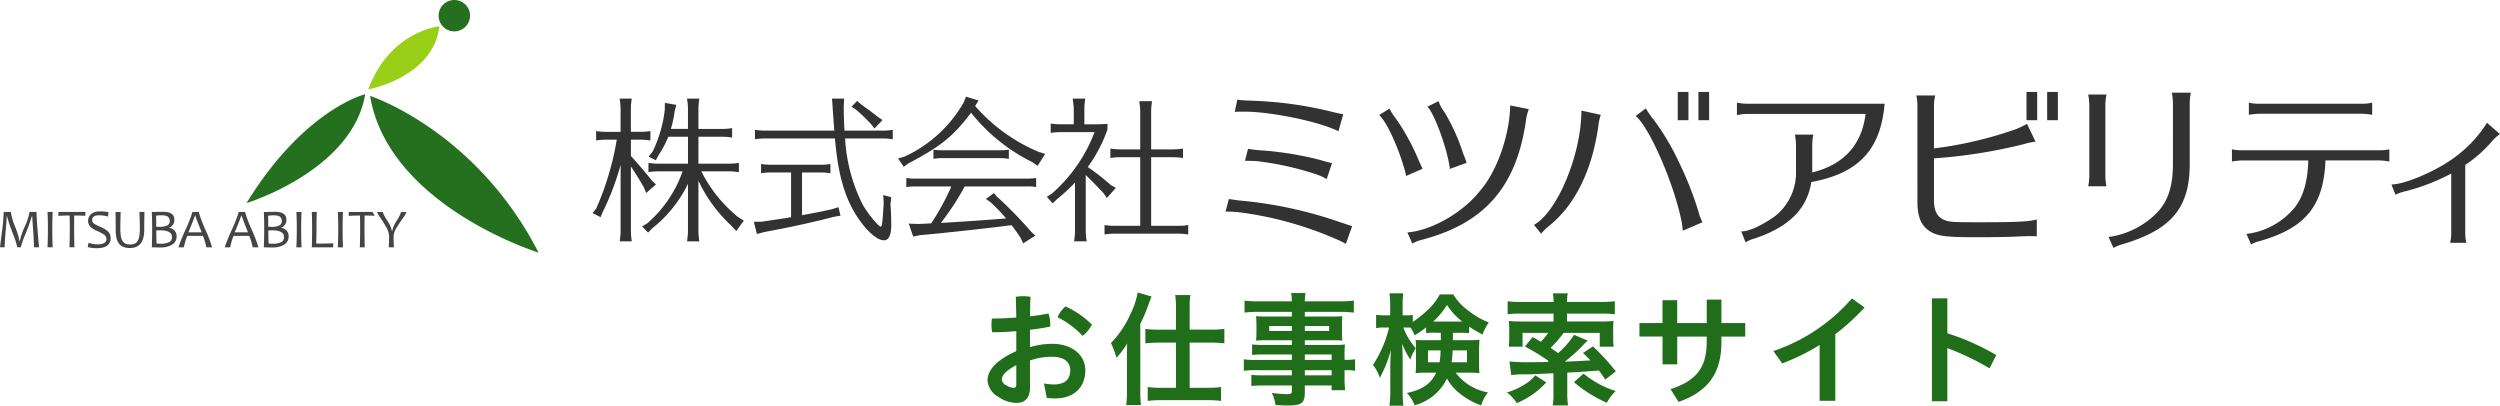
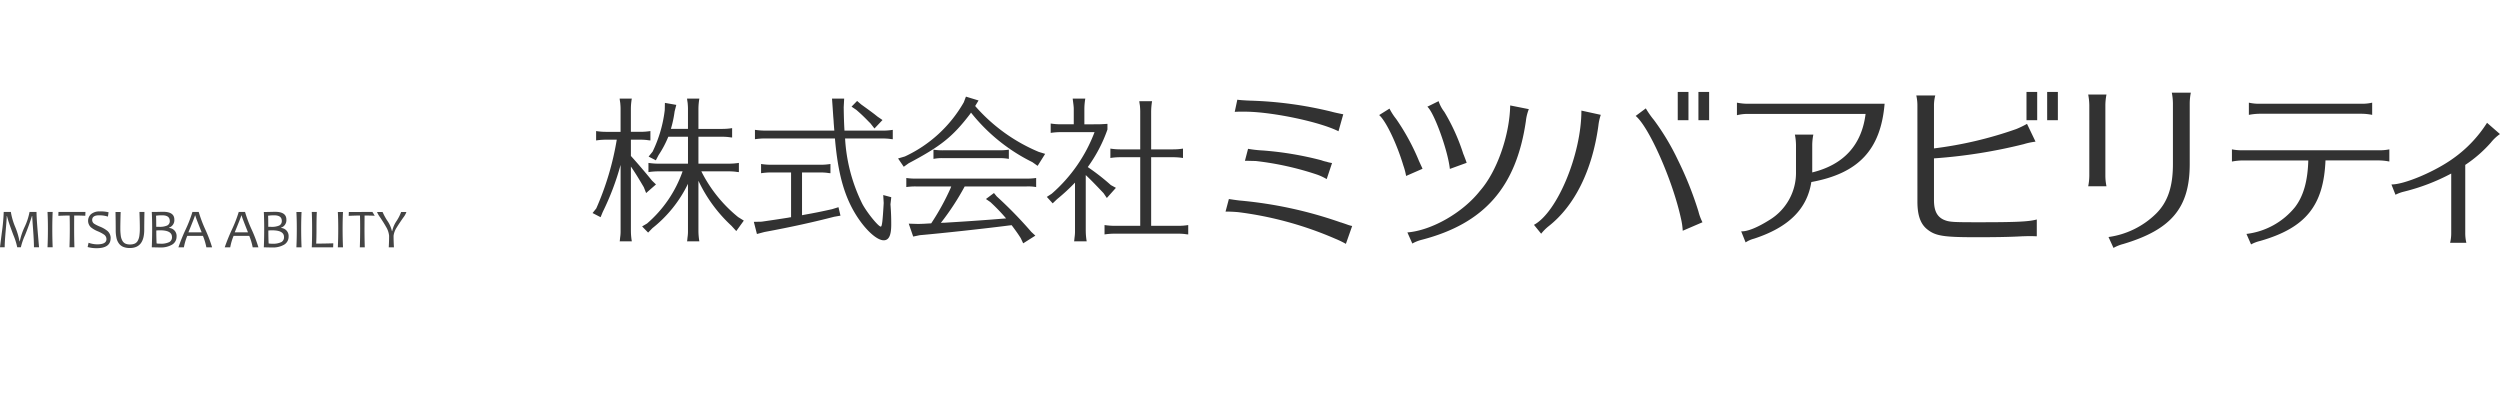
<svg xmlns="http://www.w3.org/2000/svg" id="svg" width="404.813" height="65.688" viewBox="0 0 404.813 65.688">
  <defs>
    <style>
      .cls-1 {
        fill: #444;
      }

      .cls-1, .cls-2, .cls-3, .cls-4, .cls-5 {
        fill-rule: evenodd;
      }

      .cls-2 {
        fill: #25701f;
      }

      .cls-3 {
        fill: #99cf16;
      }

      .cls-4 {
        fill: #323232;
      }

      .cls-5 {
        fill: #206d1a;
      }
    </style>
  </defs>
  <path id="シェイプ_648" data-name="シェイプ 648" class="cls-1" d="M60.451,51.884m-33.6,7.158H26.029q0-.98-0.136-2.835t-0.145-2.224H25.7q-0.44,1.428-1.115,3.1a9.974,9.974,0,0,0-.675,1.958H23.32a10.3,10.3,0,0,0-.629-1.994q-0.629-1.685-.8-2.257t-0.229-.809H21.623q-0.013.6-.174,2.431t-0.16,2.629H20.533q0-.044.3-2.42a31.275,31.275,0,0,0,.3-3.3h1.156a10.6,10.6,0,0,0,.7,2.417,11.3,11.3,0,0,1,.7,2.343h0.044a10.421,10.421,0,0,1,.791-2.349,9.87,9.87,0,0,0,.791-2.411h1.13q0,0.928.2,3.288T26.855,59.042Zm2.2,0H28.224q0.066-1.424.066-3.007,0-1.556-.066-2.716h0.835Q29,54.519,29,56.035,29,57.626,29.059,59.042Zm5.316-5.723-0.022.62q-0.871-.044-1.8-0.044-0.009.844-.009,2.141,0,1.433.044,3.007h-0.8q0.053-1.5.053-3.007,0-1.279-.026-2.141-0.651,0-1.829.053L30,53.319h4.37Zm4.077,4.242q0,1.626-2.264,1.626A5.205,5.205,0,0,1,34.72,59l0.154-.69a4.308,4.308,0,0,0,1.4.255q1.495,0,1.495-.844a0.9,0.9,0,0,0-.387-0.73,5.586,5.586,0,0,0-1.02-.541,4.268,4.268,0,0,1-1.121-.655,1.449,1.449,0,0,1,.009-2.1,2.057,2.057,0,0,1,1.429-.457,5,5,0,0,1,1.433.136l-0.105.7a4.689,4.689,0,0,0-1.42-.211q-1.13,0-1.13.756a0.741,0.741,0,0,0,.325.611,5.876,5.876,0,0,0,.932.466,4.68,4.68,0,0,1,1.187.677A1.521,1.521,0,0,1,38.452,57.56Zm5.477-4.242q-0.018.831-.026,1.552t-0.009,1.345q0,2.945-2.326,2.945a2.8,2.8,0,0,1-1.04-.173,1.678,1.678,0,0,1-.712-0.532,2.325,2.325,0,0,1-.409-0.9,5.616,5.616,0,0,1-.13-1.288q0-.65-0.009-1.382t-0.026-1.562h0.835q-0.053,1.674-.053,2.624a8.415,8.415,0,0,0,.075,1.246,2.227,2.227,0,0,0,.266.8,1.1,1.1,0,0,0,.481.455,1.761,1.761,0,0,0,.739.134,1.855,1.855,0,0,0,.765-0.134A1.073,1.073,0,0,0,42.83,58a2.266,2.266,0,0,0,.264-0.8,8.213,8.213,0,0,0,.079-1.273q0-.466-0.015-1.114t-0.046-1.5h0.818Zm5.2,3.978a1.48,1.48,0,0,1-.726,1.319,3.584,3.584,0,0,1-1.943.453q-0.343,0-1.345-.026,0.062-1.363.062-3.007,0-1.547-.062-2.716h0.528q0.154,0,.62-0.013t0.677-.013q1.829,0,1.829,1.261a1.27,1.27,0,0,1-.866,1.31v0.044A1.3,1.3,0,0,1,49.125,57.3Zm-1.1-2.523q0-.91-1.227-0.91a6.111,6.111,0,0,0-1,.066q0.035,0.317.035,1.789,0.215,0.009.475,0.009a3,3,0,0,0,1.266-.2A0.774,0.774,0,0,0,48.025,54.773Zm0.356,2.6q0-1.081-1.917-1.081-0.352,0-.62.026,0,1.174.048,2.1a2.923,2.923,0,0,0,.589.04,2.994,2.994,0,0,0,1.5-.277A0.881,0.881,0,0,0,48.382,57.371Zm6.491,1.67H53.945a9.69,9.69,0,0,0-.554-1.851H50.854a9.205,9.205,0,0,0-.545,1.851H49.421a30.11,30.11,0,0,1,1.134-2.811,21.014,21.014,0,0,0,1.134-2.912h1.02a21.2,21.2,0,0,0,1.082,2.87A22.235,22.235,0,0,1,54.873,59.042Zm-1.684-2.426q-1.033-2.58-1.033-2.743H52.107q0,0.136-1.068,2.743h2.15Zm9.185,2.426H61.446a9.682,9.682,0,0,0-.554-1.851H58.355a9.205,9.205,0,0,0-.545,1.851H56.921a30.076,30.076,0,0,1,1.134-2.811,21.014,21.014,0,0,0,1.134-2.912h1.02a21.185,21.185,0,0,0,1.082,2.87A22.235,22.235,0,0,1,62.373,59.042Zm-1.684-2.426q-1.033-2.58-1.033-2.743H59.608q0,0.136-1.068,2.743h2.15ZM67.263,57.3a1.48,1.48,0,0,1-.725,1.319,3.584,3.584,0,0,1-1.943.453q-0.343,0-1.345-.026,0.061-1.363.062-3.007,0-1.547-.062-2.716h0.527q0.154,0,.62-0.013t0.677-.013q1.829,0,1.829,1.261a1.27,1.27,0,0,1-.866,1.31v0.044A1.3,1.3,0,0,1,67.263,57.3Zm-1.1-2.523q0-.91-1.227-0.91a6.11,6.11,0,0,0-1,.066q0.035,0.317.035,1.789,0.215,0.009.475,0.009a3,3,0,0,0,1.266-.2A0.774,0.774,0,0,0,66.163,54.773Zm0.356,2.6q0-1.081-1.917-1.081-0.352,0-.62.026,0,1.174.048,2.1a2.927,2.927,0,0,0,.589.04,2.994,2.994,0,0,0,1.5-.277A0.881,0.881,0,0,0,66.519,57.371Zm2.84,1.67H68.524q0.066-1.424.066-3.007,0-1.556-.066-2.716H69.36q-0.061,1.2-.062,2.716Q69.3,57.626,69.36,59.042ZM74.5,58.4l-0.026.646h-3.46q0.053-1.086.053-3.007,0-1.653-.053-2.716h0.818q-0.053.888-.053,2.716,0,1.5-.048,2.409Q73.049,58.444,74.5,58.4Zm1.571,0.646H75.235q0.066-1.424.066-3.007,0-1.556-.066-2.716h0.835q-0.062,1.2-.062,2.716Q76.009,57.626,76.071,59.042Zm10.271-5.723a3.222,3.222,0,0,1-.541.949q-0.765,1.112-1,1.512a3.165,3.165,0,0,0-.541,1.4q0,0.905.061,1.864H83.479q0.057-.91.057-1.873a3.417,3.417,0,0,0-.506-1.464q-0.286-.523-0.945-1.512a3.9,3.9,0,0,1-.506-0.875h0.9a9.451,9.451,0,0,0,.758,1.4,4.737,4.737,0,0,1,.758,1.7h0.044a4.622,4.622,0,0,1,.723-1.67,6.8,6.8,0,0,0,.723-1.429h0.853Zm-6.775.576c0.565,0,1.112.014,1.645,0.038l-0.374-.614H77.016l-0.022.628q1.178-.053,1.829-0.053,0.026,0.861.026,2.141,0,1.508-.053,3.007h0.8q-0.044-1.574-.044-3.007Q79.557,54.739,79.566,53.894Z" transform="translate(-20.531 -19)" />
-   <path id="シェイプ_648-2" data-name="シェイプ 648" class="cls-2" d="M79.666,34.26s-9.844,2.356-19.215,17.624C60.451,51.884,77.608,46.638,79.666,34.26Zm0.79,0.267s17.138,5.564,27.283,25.379C107.739,59.905,83.42,52.351,80.456,34.526ZM96.64,21.541A2.542,2.542,0,1,0,94.1,24.083,2.542,2.542,0,0,0,96.64,21.541Z" transform="translate(-20.531 -19)" />
-   <path id="シェイプ_648-3" data-name="シェイプ 648" class="cls-3" d="M91.7,23.249s-8.009.714-11.546,10.223C80.154,33.472,90.643,31.625,91.7,23.249Z" transform="translate(-20.531 -19)" />
  <path id="ロゴ" class="cls-4" d="M122.69,56.439a10.359,10.359,0,0,0,.149,1.644h-1.968l0.025-.124,0.05-.5a6.306,6.306,0,0,0,.075-1.021V45.7a42.639,42.639,0,0,1-2.89,7.622l-0.349.847-1.3-.673,0.6-.747A46.154,46.154,0,0,0,120.4,41.618H118.7a10.462,10.462,0,0,0-1.644.125v-1.52a10.441,10.441,0,0,0,1.644.125h2.317V36.611c0-.324-0.025-0.623-0.05-0.922l-0.075-.5-0.025-.224h1.968a10.147,10.147,0,0,0-.149,1.645v3.736h1.494a10.527,10.527,0,0,0,1.669-.125v1.52l-0.274-.025-0.349-.05c-0.274-.025-0.623-0.05-1.046-0.05H122.69v2.64c0.871,0.947,2.391,2.715,3.412,3.986l0.648,0.623-1.595,1.395-0.373-.946c-0.723-1.221-1.221-2.068-2.018-3.239l-0.074-.1V56.439Zm11.408-9.69a22.5,22.5,0,0,0,5.953,7.4l0.922,0.573-1.221,1.694-0.772-.847a23.615,23.615,0,0,1-5.355-7.3v8.17a10.483,10.483,0,0,0,.149,1.644h-1.993l0.025-.124,0.05-.5a6.306,6.306,0,0,0,.075-1.021V48.767a20.56,20.56,0,0,1-5.754,7.174l-0.7.722-0.971-1,0.8-.473a19.738,19.738,0,0,0,5.754-8.445H127.2a10.8,10.8,0,0,0-1.669.124V45.379a11.2,11.2,0,0,0,1.669.124h4.733V41.145h-3.188a16.712,16.712,0,0,1-1.57,2.964l-0.448.847-1.171-.6,0.648-.8a21.091,21.091,0,0,0,1.967-6.726l0.025-1.171,1.844,0.324-0.274,1.071a17.847,17.847,0,0,1-.6,2.815h2.765V36.611c0-.324-0.025-0.623-0.05-0.922l-0.075-.5-0.025-.224h1.993a10.265,10.265,0,0,0-.149,1.645v3.263h3.811a10.031,10.031,0,0,0,1.644-.125v1.52l-0.249-.025a8.559,8.559,0,0,0-1.395-.1h-3.811V45.5h4.907a10.071,10.071,0,0,0,1.644-.124v1.494l-0.274-.025-0.349-.05c-0.274-.025-0.6-0.05-1.021-0.05H134.1Zm16.3,7.1,0.374-.075c1.694-.3,2.69-0.5,4.484-0.9l1.046-.324,0.324,1.37L155.6,54.1c-3.263.847-6.974,1.669-11.284,2.466l-1.22.324-0.5-1.968,1.246-.025c2.092-.3,3.039-0.448,4.309-0.648l0.249-.05,0.225-.025V46.923h-3.214a10.686,10.686,0,0,0-1.644.125V45.554a10.906,10.906,0,0,0,1.644.125h7.971a10,10,0,0,0,1.62-.125v1.495l-0.275-.025-0.348-.05c-0.274-.025-0.6-0.05-1-0.05H150.4v6.925Zm-5.953-12.43a10.8,10.8,0,0,0-1.669.124V40.023a11.171,11.171,0,0,0,1.669.125h11.184c-0.05-.548-0.074-0.972-0.1-1.221,0-.149-0.024-0.5-0.074-1.046l-0.1-1.495-0.1-1.42h1.967l-0.074,1.4c0.025,1.669.049,2.466,0.124,3.786h6.153a10.535,10.535,0,0,0,1.669-.125v1.519l-0.274-.025-0.349-.05c-0.274-.025-0.623-0.05-1.046-0.05h-6.053a27.177,27.177,0,0,0,2.815,10.637c0.821,1.494,2.59,3.637,2.964,3.637,0.2,0,.3-0.822.473-3.812l-0.075-1.3,1.3,0.349L164.72,52.08c0.1,1.3.125,2.217,0.125,3.263,0,1.769-.374,2.566-1.221,2.566-1.071,0-2.815-1.544-4.309-3.836-2.043-3.163-3.089-6.85-3.587-12.654H144.444Zm15.543-5.5c0.9,0.648,1.345.971,2.142,1.569l0.5,0.4,0.8,0.548-1.3,1.37-0.647-.822-0.324-.324c-0.747-.772-1.2-1.2-1.968-1.868l-0.772-.523,0.9-.922Zm18.447,0.249a28,28,0,0,0,10.287,7.423l1.046,0.324-1.22,1.943-0.847-.6a29.105,29.105,0,0,1-9.939-8.021l-0.05.074-0.1.15c-2.815,3.687-4.758,5.231-9.939,7.971l-0.8.573-0.922-1.345,1.1-.324a21.291,21.291,0,0,0,9.54-8.768l0.349-.922,2.043,0.623ZM176.74,49.19a41.284,41.284,0,0,1-3.861,5.9l0.4-.024h0.175c3.661-.224,4.757-0.3,7.448-0.5l2.541-.2a29.676,29.676,0,0,0-2.541-2.641l-0.723-.5,1.3-.971,0.448,0.548a67.816,67.816,0,0,1,5.605,5.754l0.647,0.6-1.968,1.246-0.4-.847c-0.473-.747-0.822-1.22-1.47-2.093-0.2.025-.224,0.025-0.448,0.05-3.437.448-10.686,1.246-14.423,1.57l-1.071.224-0.722-2.092,1.569,0.05c0.623-.024.872-0.024,1.2-0.05l0.872-.05a38.964,38.964,0,0,0,3.138-5.7l0.075-.2,0.025-.075h-5.7a10.405,10.405,0,0,0-1.57.1V47.82a9.4,9.4,0,0,0,1.57.1h17.885a9.982,9.982,0,0,0,1.569-.1v1.47a7.42,7.42,0,0,0-1.569-.1H176.74Zm7.149-4.459a7.867,7.867,0,0,0-1.569-.125h-9.067a6.785,6.785,0,0,0-1.57.125V43.237a9.391,9.391,0,0,0,1.57.1h9.067a10.619,10.619,0,0,0,1.569-.1v1.494Zm12.455,11.707a10.519,10.519,0,0,0,.15,1.644h-2.042l0.024-.124,0.051-.5a6.429,6.429,0,0,0,.074-1.021V48.568a31.354,31.354,0,0,1-2.915,2.69l-0.7.672-0.946-1.046,0.8-.523a24.846,24.846,0,0,0,6.925-9.964h-5.456a10.264,10.264,0,0,0-1.644.124V39a10.249,10.249,0,0,0,1.644.125H194.4V36.611c0-.324-0.075-0.872-0.175-1.645h2.043a10.3,10.3,0,0,0-.15,1.645v2.516h1.445c0.972,0,1.245,0,2.292-.075v0.922a23.593,23.593,0,0,1-3.188,6.078,35.343,35.343,0,0,1,3.736,2.914l0.822,0.449-1.47,1.644-0.523-.772c-1.32-1.395-2.043-2.142-2.89-2.939v9.092Zm10.587-.871h4.359a10.022,10.022,0,0,0,1.645-.125v1.52l-0.275-.025-0.348-.05c-0.275-.025-0.6-0.05-1.022-0.05H201.053a10.764,10.764,0,0,0-1.669.124v-1.52a11.122,11.122,0,0,0,1.669.125h4.11V44.457h-3.239a10.249,10.249,0,0,0-1.594.125v-1.52a10.51,10.51,0,0,0,1.594.125h3.239V37.059c0-.348-0.025-0.622-0.05-0.946l-0.075-.474-0.025-.249h2.068a10.879,10.879,0,0,0-.15,1.669v6.128h3.512a10.052,10.052,0,0,0,1.645-.125v1.52a10.417,10.417,0,0,0-1.645-.125h-3.512v11.11Zm31.534,2.92a15.866,15.866,0,0,0-1.734-.837,57.349,57.349,0,0,0-15.721-4.3c-0.747-.06-1.315-0.089-2.032-0.089l0.538-2.032c0.448,0.06.956,0.149,1.733,0.239a67.494,67.494,0,0,1,16.319,3.527l0.12,0.03c0.358,0.12.717,0.239,1.046,0.359a4.794,4.794,0,0,0,.747.209Zm-1.2-18.232c-2.959-1.495-10.4-3.078-14.824-3.168h-1.076c-0.329,0-.568,0-0.9.03l0.418-1.973c0.3,0.06,1.286.12,2.033,0.15a62.79,62.79,0,0,1,13.241,1.793c0.269,0.09,1.4.329,1.882,0.418ZM235.356,48a8.941,8.941,0,0,0-1.524-.717,48.471,48.471,0,0,0-9.953-2.212l-1.225-.03h-0.538l0.508-1.943a20.007,20.007,0,0,0,2.421.269,53.3,53.3,0,0,1,9.445,1.584,4.994,4.994,0,0,0,.836.239l0.3,0.09,0.418,0.09,0.179,0.03Zm12.858-.508a10.325,10.325,0,0,0-.448-1.7c-1.046-3.5-2.809-7.2-3.915-8.16l1.673-1.047a9.585,9.585,0,0,0,1.077,1.674,36.071,36.071,0,0,1,3.616,6.605c0,0.03.209,0.478,0.568,1.255l0.089,0.21Zm0.209,9.145c3.976-.328,9-3.228,11.746-6.725,2.751-3.108,4.813-9,4.9-13.839l3.018,0.6a7.409,7.409,0,0,0-.478,1.943c-1.554,10.67-6.725,16.588-16.887,19.219a6.18,6.18,0,0,0-1.5.6ZM255.3,46.352c-0.329-3.048-2.571-9.175-3.646-10.072l1.823-.9a5.756,5.756,0,0,0,.926,1.734,32.156,32.156,0,0,1,2.989,6.546,3.206,3.206,0,0,0,.179.478c0.209,0.568.24,0.6,0.449,1.225Zm13.618,9.056c3.766-2.032,7.682-11.417,7.682-18.5l3.138,0.687a8.354,8.354,0,0,0-.389,1.764c-0.986,7.2-3.825,12.942-8.04,16.259a7.612,7.612,0,0,0-1.225,1.226Zm24.09,0.957a11.167,11.167,0,0,0-.3-2.032c-1.345-6.157-5.17-14.8-7.322-16.559l1.643-1.226a14.212,14.212,0,0,0,1.316,1.883,38.5,38.5,0,0,1,3.855,6.426,56.607,56.607,0,0,1,3.348,8.369,8.236,8.236,0,0,0,.657,1.763Zm0.927-22.476v4.573H292.2V33.889h1.734Zm3.347,0v4.573h-1.733V33.889h1.733Zm6.177,3.557a7.1,7.1,0,0,0-1.674.209V35.623a9.145,9.145,0,0,0,1.674.179h22.237c-0.628,7.443-4.214,11.269-11.866,12.673-0.687,4.394-3.706,7.353-9.295,9.176a4.5,4.5,0,0,0-1.345.6l-0.717-1.793c0.986,0.06,2.66-.627,4.6-1.853a8.925,8.925,0,0,0,4.275-7.8V42.467a9.111,9.111,0,0,0-.18-1.673h2.989a8.845,8.845,0,0,0-.179,1.673V46.92c5.111-1.255,8.01-4.454,8.638-9.474H303.457Zm46.884,19.816c-0.717-.03-0.956-0.03-1.166-0.03s-0.209,0-1.225.03c-2.092.119-4.483,0.149-7.5,0.149-5.2,0-6.515-.21-7.83-1.256-1.107-.866-1.615-2.271-1.615-4.513V36.131a7.351,7.351,0,0,0-.179-1.674H333.9a6.446,6.446,0,0,0-.209,1.674v6.9a63.409,63.409,0,0,0,13.33-3.138,15.95,15.95,0,0,0,1.734-.837l1.375,2.869-0.12.03a10.908,10.908,0,0,0-1.793.389,83.662,83.662,0,0,1-14.526,2.3V51.4c0,1.7.478,2.66,1.554,3.169,0.9,0.388,1.375.418,5.679,0.418,6.068,0,8.13-.09,9.415-0.449v2.72Zm0.06-23.373v4.573h-1.733V33.889H350.4Zm3.347,0v4.573h-1.733V33.889h1.733Zm4.913,15.273a8.85,8.85,0,0,0,.179-1.673V36.011a9.672,9.672,0,0,0-.179-1.7h2.959a9.4,9.4,0,0,0-.179,1.7V47.489a8.606,8.606,0,0,0,.179,1.673h-2.959Zm3.288,8.219a13.639,13.639,0,0,0,7.681-3.766c1.883-1.853,2.75-4.334,2.75-8.04V35.682a9.671,9.671,0,0,0-.18-1.674h3.079a9.372,9.372,0,0,0-.179,1.674v9.893c0,7.054-2.96,10.61-10.79,12.942a6.5,6.5,0,0,0-1.554.628Zm21.685-12.4a9.734,9.734,0,0,0-1.7.179V43.184a8.045,8.045,0,0,0,1.7.149h22.117a7.6,7.6,0,0,0,1.674-.149v1.972a9.43,9.43,0,0,0-1.674-.179h-8.667c-0.3,7.323-3.2,10.909-10.551,13.032a5.813,5.813,0,0,0-1.5.568l-0.746-1.7a11.95,11.95,0,0,0,7.86-4.334c1.375-1.793,2.062-4.244,2.152-7.562h-10.67ZM404.645,37.6a8.882,8.882,0,0,0-1.673-.179H386.354a9.692,9.692,0,0,0-1.674.179V35.623a7.369,7.369,0,0,0,1.674.179h16.618a7.175,7.175,0,0,0,1.673-.179V37.6Zm3.118,11.268c2.062,0.03,7.083-2.093,10.042-4.244a20.538,20.538,0,0,0,5.44-5.739l2.092,1.823a6.948,6.948,0,0,0-1.465,1.375,20.984,20.984,0,0,1-4.154,3.617v11a6.692,6.692,0,0,0,.179,1.614h-2.63a6.642,6.642,0,0,0,.179-1.614V47.1a32.968,32.968,0,0,1-7.651,2.929,6.119,6.119,0,0,0-1.375.508Z" transform="translate(-20.531 -19)" />
-   <path id="お仕事検索サイト" class="cls-5" d="M187.313,72.4c1.18-.14,2.319-0.32,3.279-0.52v-0.32a5.57,5.57,0,0,0-.28-1.8c-0.88.18-1.9,0.34-3,.46,0.02-1.06.04-2.119,0.08-3.159a6.907,6.907,0,0,0-1.2-.1,6.661,6.661,0,0,0-1.179.1c0.04,1.12.06,2.239,0.08,3.359-1.36.1-2.719,0.16-3.939,0.16a5.77,5.77,0,0,0-.08,1.04,5.482,5.482,0,0,0,.12,1.18c1.2,0,2.559-.06,3.9-0.18v3.239c-3.879,1.739-4.658,3.519-4.658,4.758a3.283,3.283,0,0,0,1.759,2.639,5.128,5.128,0,0,0,2.979.98c1.2,0,2.139-.68,2.139-2.5V77.373a10.589,10.589,0,0,1,3.579-.6c2.119,0,2.939.98,2.939,2.179,0,1.6-1.02,2.3-2.619,2.3a8.678,8.678,0,0,1-1.64-.16l0.46,2.339a10.34,10.34,0,0,0,1.36.08c3.018,0,4.878-1.759,4.878-4.558,0-2.379-2.039-4.278-5.338-4.278a12.4,12.4,0,0,0-3.619.54V72.4Zm-2.219,8.877c0,0.4-.14.52-0.46,0.52a2.246,2.246,0,0,1-1.14-.4,1.139,1.139,0,0,1-.739-0.92c0-.58.36-1.28,2.339-2.359v3.159Zm7.957-12.655a4.926,4.926,0,0,0-1.28,1.739,14.3,14.3,0,0,1,4.059,3.019,5.057,5.057,0,0,0,1.5-1.819A14.244,14.244,0,0,0,193.051,68.616Zm17.9,3.759h-2.679a18.016,18.016,0,0,1-2.279-.12v2.339a21.481,21.481,0,0,1,2.219-.12h2.739v7.317h-2.379a17.52,17.52,0,0,1-2.2-.12v2.239a17.636,17.636,0,0,1,2.219-.12h7.437a17.85,17.85,0,0,1,2.219.12V81.672a17.509,17.509,0,0,1-2.2.12h-2.879V74.474h3.379a21.845,21.845,0,0,1,2.239.12V72.255a17.663,17.663,0,0,1-2.259.12h-3.359V68.9a12.323,12.323,0,0,1,.12-2.119h-2.459a14.538,14.538,0,0,1,.12,2.079v3.519Zm-7.937,9.9a16.477,16.477,0,0,1-.12,2.3h2.379a20.8,20.8,0,0,1-.1-2.279V71.435a22.372,22.372,0,0,0,1.2-2.779c0.46-1.24.46-1.24,0.62-1.639l-2.24-.66a13.239,13.239,0,0,1-1.279,3.719,15.958,15.958,0,0,1-3.059,4.478,13.107,13.107,0,0,1,.9,2.379,14.092,14.092,0,0,0,1.739-2.319c-0.04,1.02-.04,1.22-0.04,2.2v5.458Zm26.7-5h-5.658a13.139,13.139,0,0,1-2.119-.1v1.859a13.714,13.714,0,0,1,2.159-.1h5.618v0.84h-4.678a14.174,14.174,0,0,1-1.88-.08v1.8a17.164,17.164,0,0,1,1.94-.08h4.618v0.92c0,0.38-.16.48-0.76,0.48a18.965,18.965,0,0,1-2.5-.2,5.273,5.273,0,0,1,.6,1.959c0.64,0.04,1.44.08,1.9,0.08,2.359,0,2.859-.36,2.859-2.139v-1.1h4.339v0.76h2.2a14.267,14.267,0,0,1-.1-2.1v-1.14a9.211,9.211,0,0,1,1.7.1V77.173a10.693,10.693,0,0,1-1.7.1v-0.7a12.843,12.843,0,0,1,.06-1.779c-0.54.04-.94,0.06-2.1,0.06h-4.4v-0.76h4.519q0.929,0,1.559.06a11.971,11.971,0,0,1-.06-1.32V71.555a13.04,13.04,0,0,1,.06-1.359c-0.48.04-.9,0.06-1.639,0.06h-4.439V69.5h5.638a18.575,18.575,0,0,1,2.3.12V67.677a18.387,18.387,0,0,1-2.439.12h-5.5a6.966,6.966,0,0,1,.12-1.34h-2.339a7.138,7.138,0,0,1,.12,1.34h-5.238a18.054,18.054,0,0,1-2.419-.12v1.939a18.464,18.464,0,0,1,2.279-.12h5.378v0.76H225.6c-0.74,0-1.16-.02-1.68-0.06,0.04,0.48.06,0.82,0.06,1.359v1.279a13.038,13.038,0,0,1-.06,1.32c0.46-.04.96-0.06,1.64-0.06h4.158v0.76h-4.6a14.257,14.257,0,0,1-1.84-.08v1.7a15.856,15.856,0,0,1,1.8-.08h4.638v0.88Zm2.1,0v-0.88h4.339v0.88h-4.339Zm0,1.659h4.339v0.84h-4.339v-0.84Zm-2.1-7.157v0.8h-3.659v-0.8h3.659Zm2.1,0h3.939v0.8h-3.939v-0.8Zm22.02,1.1v1.2h-2.4c-0.96,0-1.18,0-1.68-.04,0.04,0.48.06,0.78,0.06,1.34v2.779c0,0.46-.02.76-0.06,1.26a15.656,15.656,0,0,1,1.8-.08h1.539c-0.9,1.839-2.2,2.739-4.758,3.3a5.518,5.518,0,0,1,1.26,1.979,8.094,8.094,0,0,0,5.238-4.338,7.5,7.5,0,0,0,1.639,2.059,11.316,11.316,0,0,0,3.9,2.3,6.074,6.074,0,0,1,1.1-2.1,8.379,8.379,0,0,1-5.238-3.2h2a16.334,16.334,0,0,1,1.86.08,11.248,11.248,0,0,1-.06-1.479v-2.4c0-.52.02-0.92,0.06-1.52-0.52.04-.92,0.06-1.72,0.06h-2.579v-1.2h1.04c0.76,0,1.12.02,1.579,0.06v-1.08a15.28,15.28,0,0,0,2.18,1.3,7.171,7.171,0,0,1,1.019-1.939,13.479,13.479,0,0,1-3.459-2.039,8.323,8.323,0,0,1-2.3-2.519h-2.179a9.984,9.984,0,0,1-2.3,2.839,16.4,16.4,0,0,1-2.079,1.619v-1.14a5.318,5.318,0,0,1-1.06.08h-0.58V68.516a13.556,13.556,0,0,1,.1-2.019h-2.239a12.058,12.058,0,0,1,.12,2.019v1.539h-0.96a7.411,7.411,0,0,1-1.319-.08v2.159a5.77,5.77,0,0,1,1.319-.1h0.78a19.216,19.216,0,0,1-2.6,6.058,7.269,7.269,0,0,1,1.12,2.1c0.479-.98.739-1.559,0.839-1.779a26.467,26.467,0,0,0,.96-2.759c-0.08.94-.12,1.919-0.12,2.559v4.078a15.941,15.941,0,0,1-.14,2.4h2.259a18.984,18.984,0,0,1-.12-2.4V77.213c0-1.159-.04-2.039-0.1-2.6a14.808,14.808,0,0,0,1.34,2.619,7.852,7.852,0,0,1,.879-1.839,11.606,11.606,0,0,1-2.019-3.359h0.52c0.22,0,.36,0,0.68.02a7.409,7.409,0,0,1,.64,1.24,15.761,15.761,0,0,0,1.859-1.28v0.92a11.918,11.918,0,0,1,1.579-.06h0.8Zm-0.04,2.859a12.244,12.244,0,0,1-.16,1.919h-1.879V75.734h2.039Zm4.278,0v1.919h-2.5a14.618,14.618,0,0,0,.18-1.919h2.319Zm-5.038-4.678h-0.42a12.76,12.76,0,0,0,2.22-2.679,11.23,11.23,0,0,0,2.459,2.679h-4.259Zm12.2,8.677a13.1,13.1,0,0,1,2.039-.12c0.84,0,.86,0,4.8-0.18v3.219a10.483,10.483,0,0,1-.12,1.979h2.479a13.042,13.042,0,0,1-.12-1.979V79.333c1.74-.08,1.74-0.08,5.118-0.34,0.32,0.42.52,0.7,1.04,1.46l1.7-1.32a34.2,34.2,0,0,0-3.7-4.038l-1.62,1.06a16.725,16.725,0,0,1,1.2,1.2c-2.3.14-2.639,0.16-4.139,0.2a25.443,25.443,0,0,0,3.079-2.8,7.713,7.713,0,0,1,.64-0.6l-2.219-.94a13.588,13.588,0,0,1-2.579,2.959c-0.62-.44-0.74-0.52-1.22-0.84a20.5,20.5,0,0,0,2.119-2.439h5.838v2.239h2.26a9.15,9.15,0,0,1-.08-1.38V72.275a10.632,10.632,0,0,1,.06-1.3,20.335,20.335,0,0,1-2.12.08h-5.418V69.776h5.358a23.677,23.677,0,0,1,2.379.1v-2.1a17.84,17.84,0,0,1-2.419.12h-5.318v-0.12a6.768,6.768,0,0,1,.12-1.279h-2.419a6.768,6.768,0,0,1,.12,1.279V67.9h-5.038a17.715,17.715,0,0,1-2.4-.12v2.1a18.309,18.309,0,0,1,2.379-.1h5.058v1.279h-5.158c-0.8,0-1.36-.02-2.079-0.08a12.322,12.322,0,0,1,.06,1.4v1.4a9.939,9.939,0,0,1-.08,1.359h2.239V72.895h4.158a10.546,10.546,0,0,1-1.2,1.439c-0.4-.24-0.68-0.4-1.34-0.74l-1.239,1.519a32.47,32.47,0,0,1,3.858,2.359,1.207,1.207,0,0,0-.2.14c-2.259.04-2.259,0.04-2.739,0.04a31.014,31.014,0,0,1-3.418-.12Zm3.9,0.04a6.562,6.562,0,0,1-1.779,1.5,10.3,10.3,0,0,1-2.819,1.26,6.45,6.45,0,0,1,1.6,1.739,13.7,13.7,0,0,0,4.779-3.359Zm6.258,1.1a21.791,21.791,0,0,0,5.318,3.339,7.829,7.829,0,0,1,1.439-1.9,15.656,15.656,0,0,1-5.2-2.819Zm16.722-7.377h4.778v0.74c0,4.319-1.66,6.378-5.858,7.777l1.3,2.059c4.7-1.659,6.938-4.538,6.938-9.716v-0.86h3.858V71.315h-3.858v-3.8h-2.379v3.8h-4.778v-3.7h-2.38v3.7H286v2.179h3.738v4.5h2.38v-4.5Zm25.6-.4a34.264,34.264,0,0,0,4.738-4.318l-2.059-1.459a29.127,29.127,0,0,1-12.715,8.517l1.439,2a34.742,34.742,0,0,0,6.058-2.979v9.037h2.539v-10.8Zm18.141-5.8h-2.5V83.971h2.5v-8.6a41.769,41.769,0,0,1,6.838,3.279l1.079-2.159a38.228,38.228,0,0,0-7.917-3.519V67.3Z" transform="translate(-20.531 -19)" />
</svg>